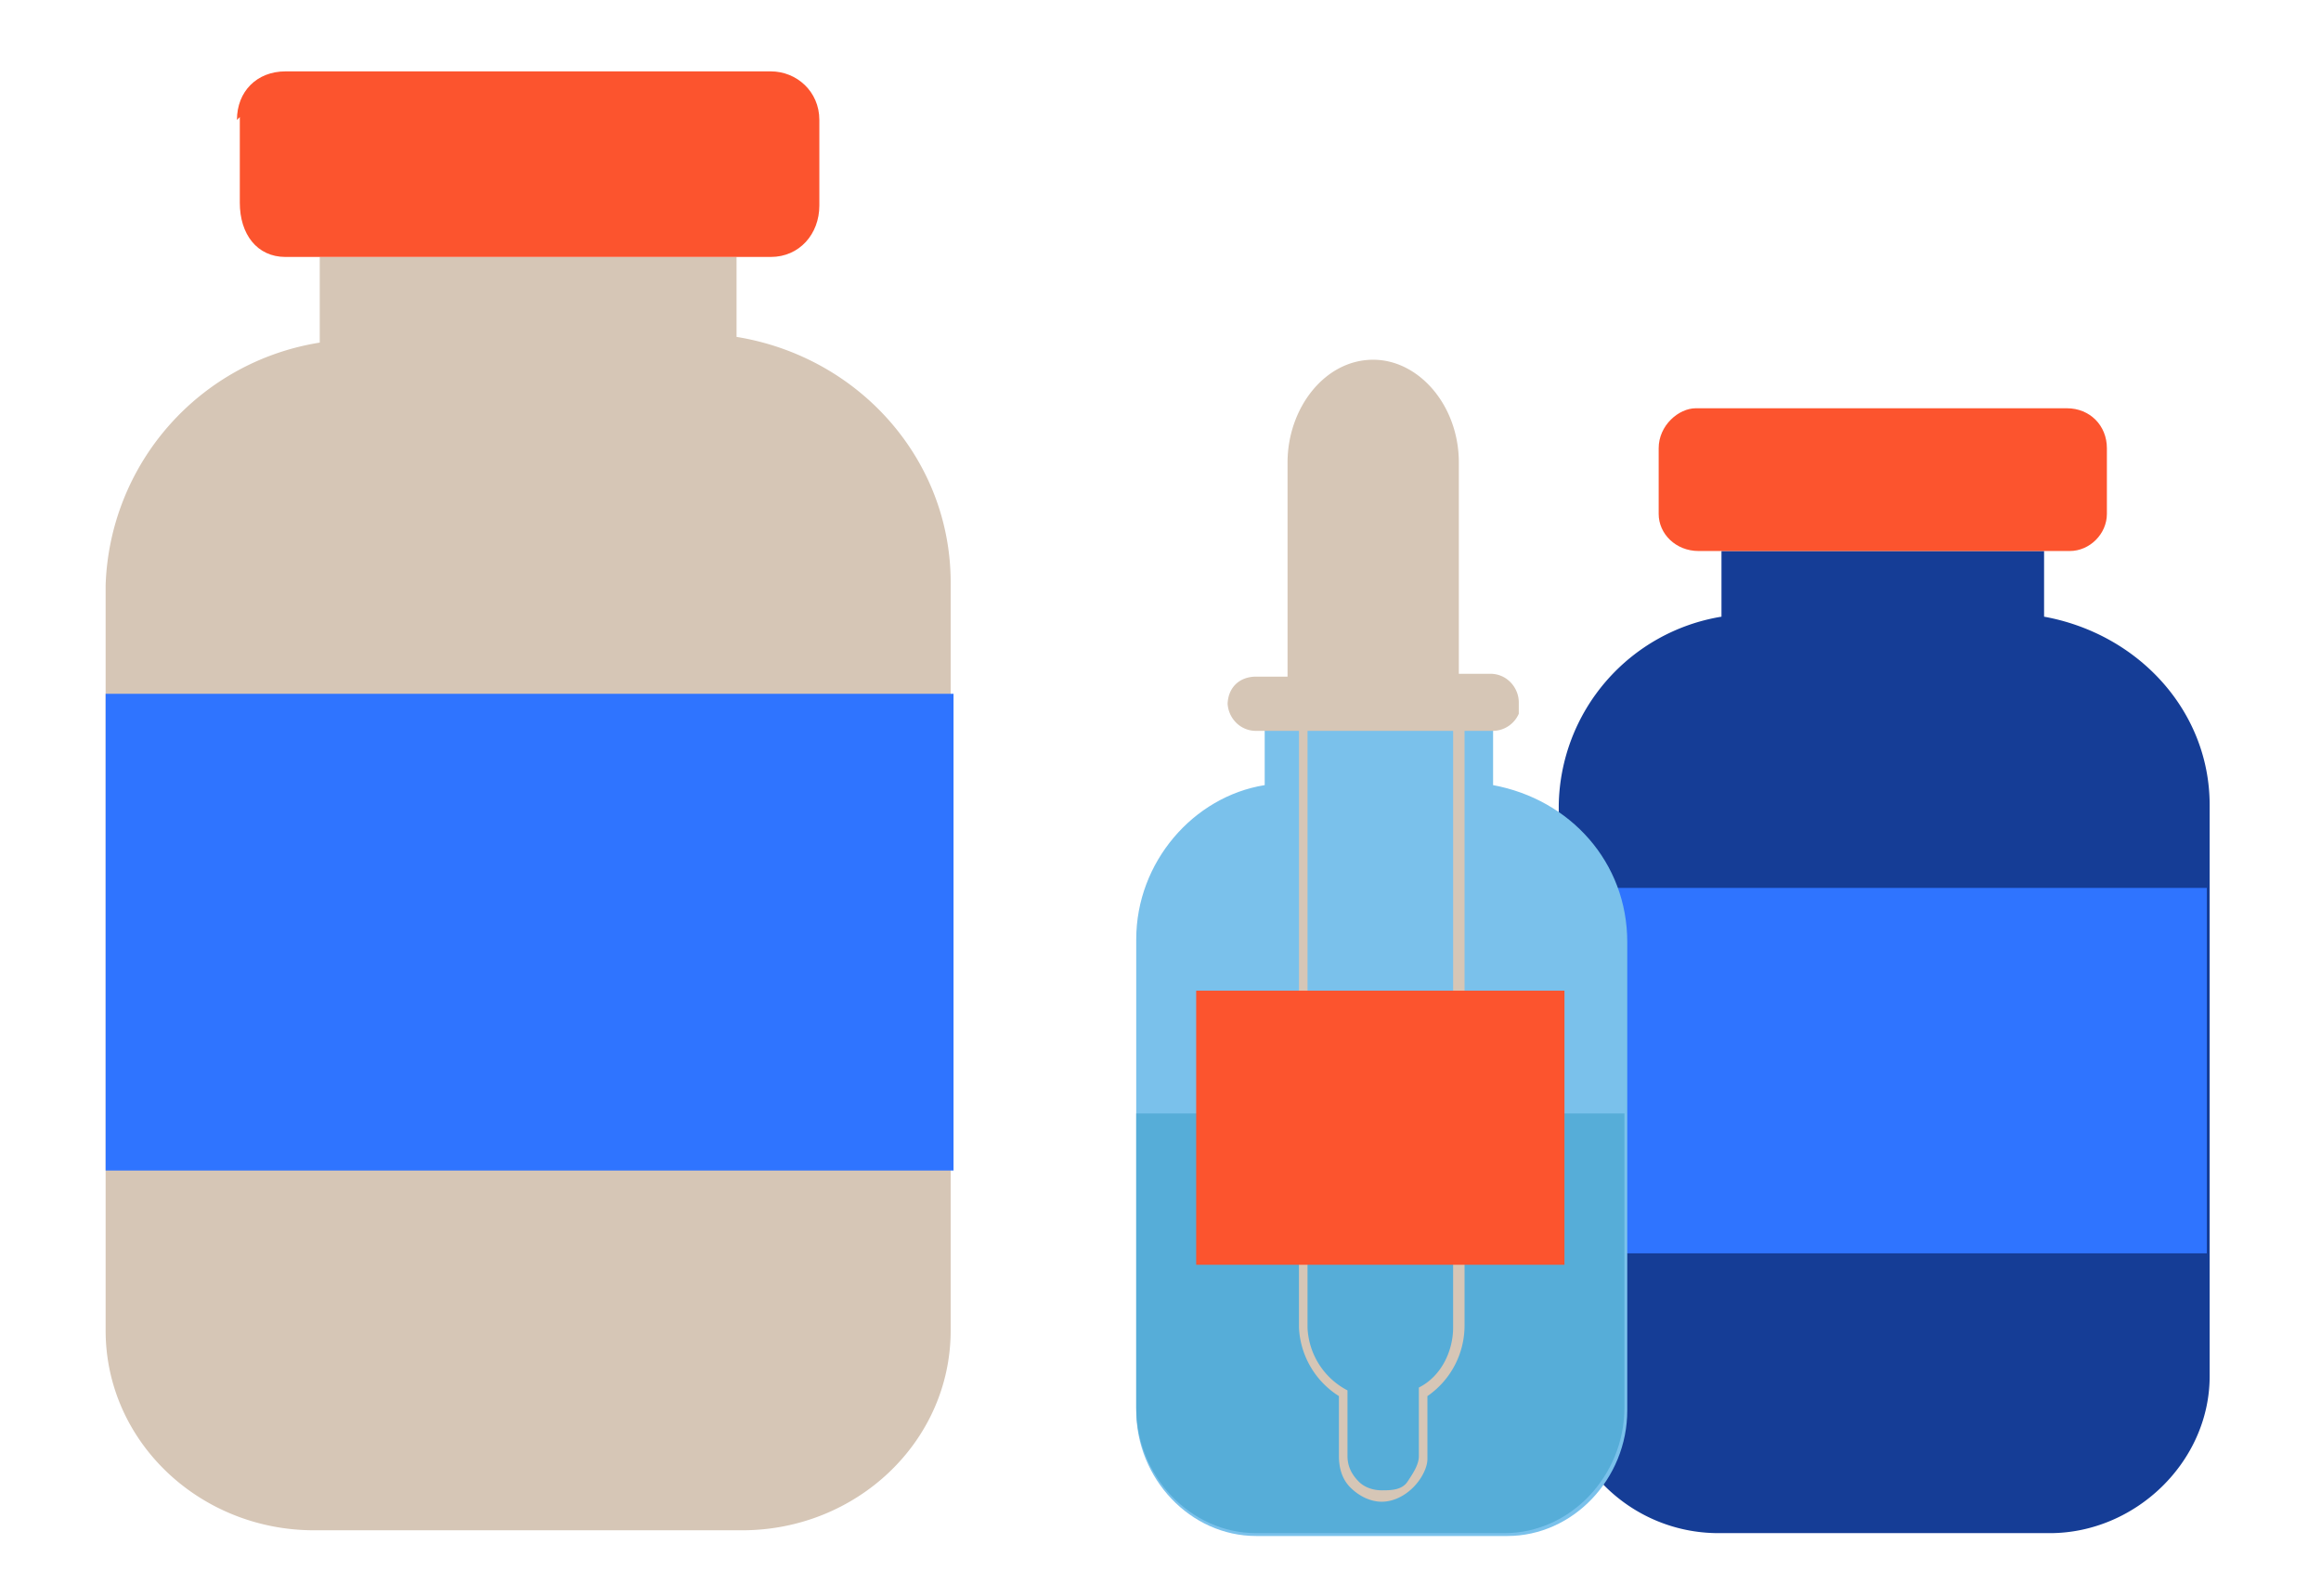
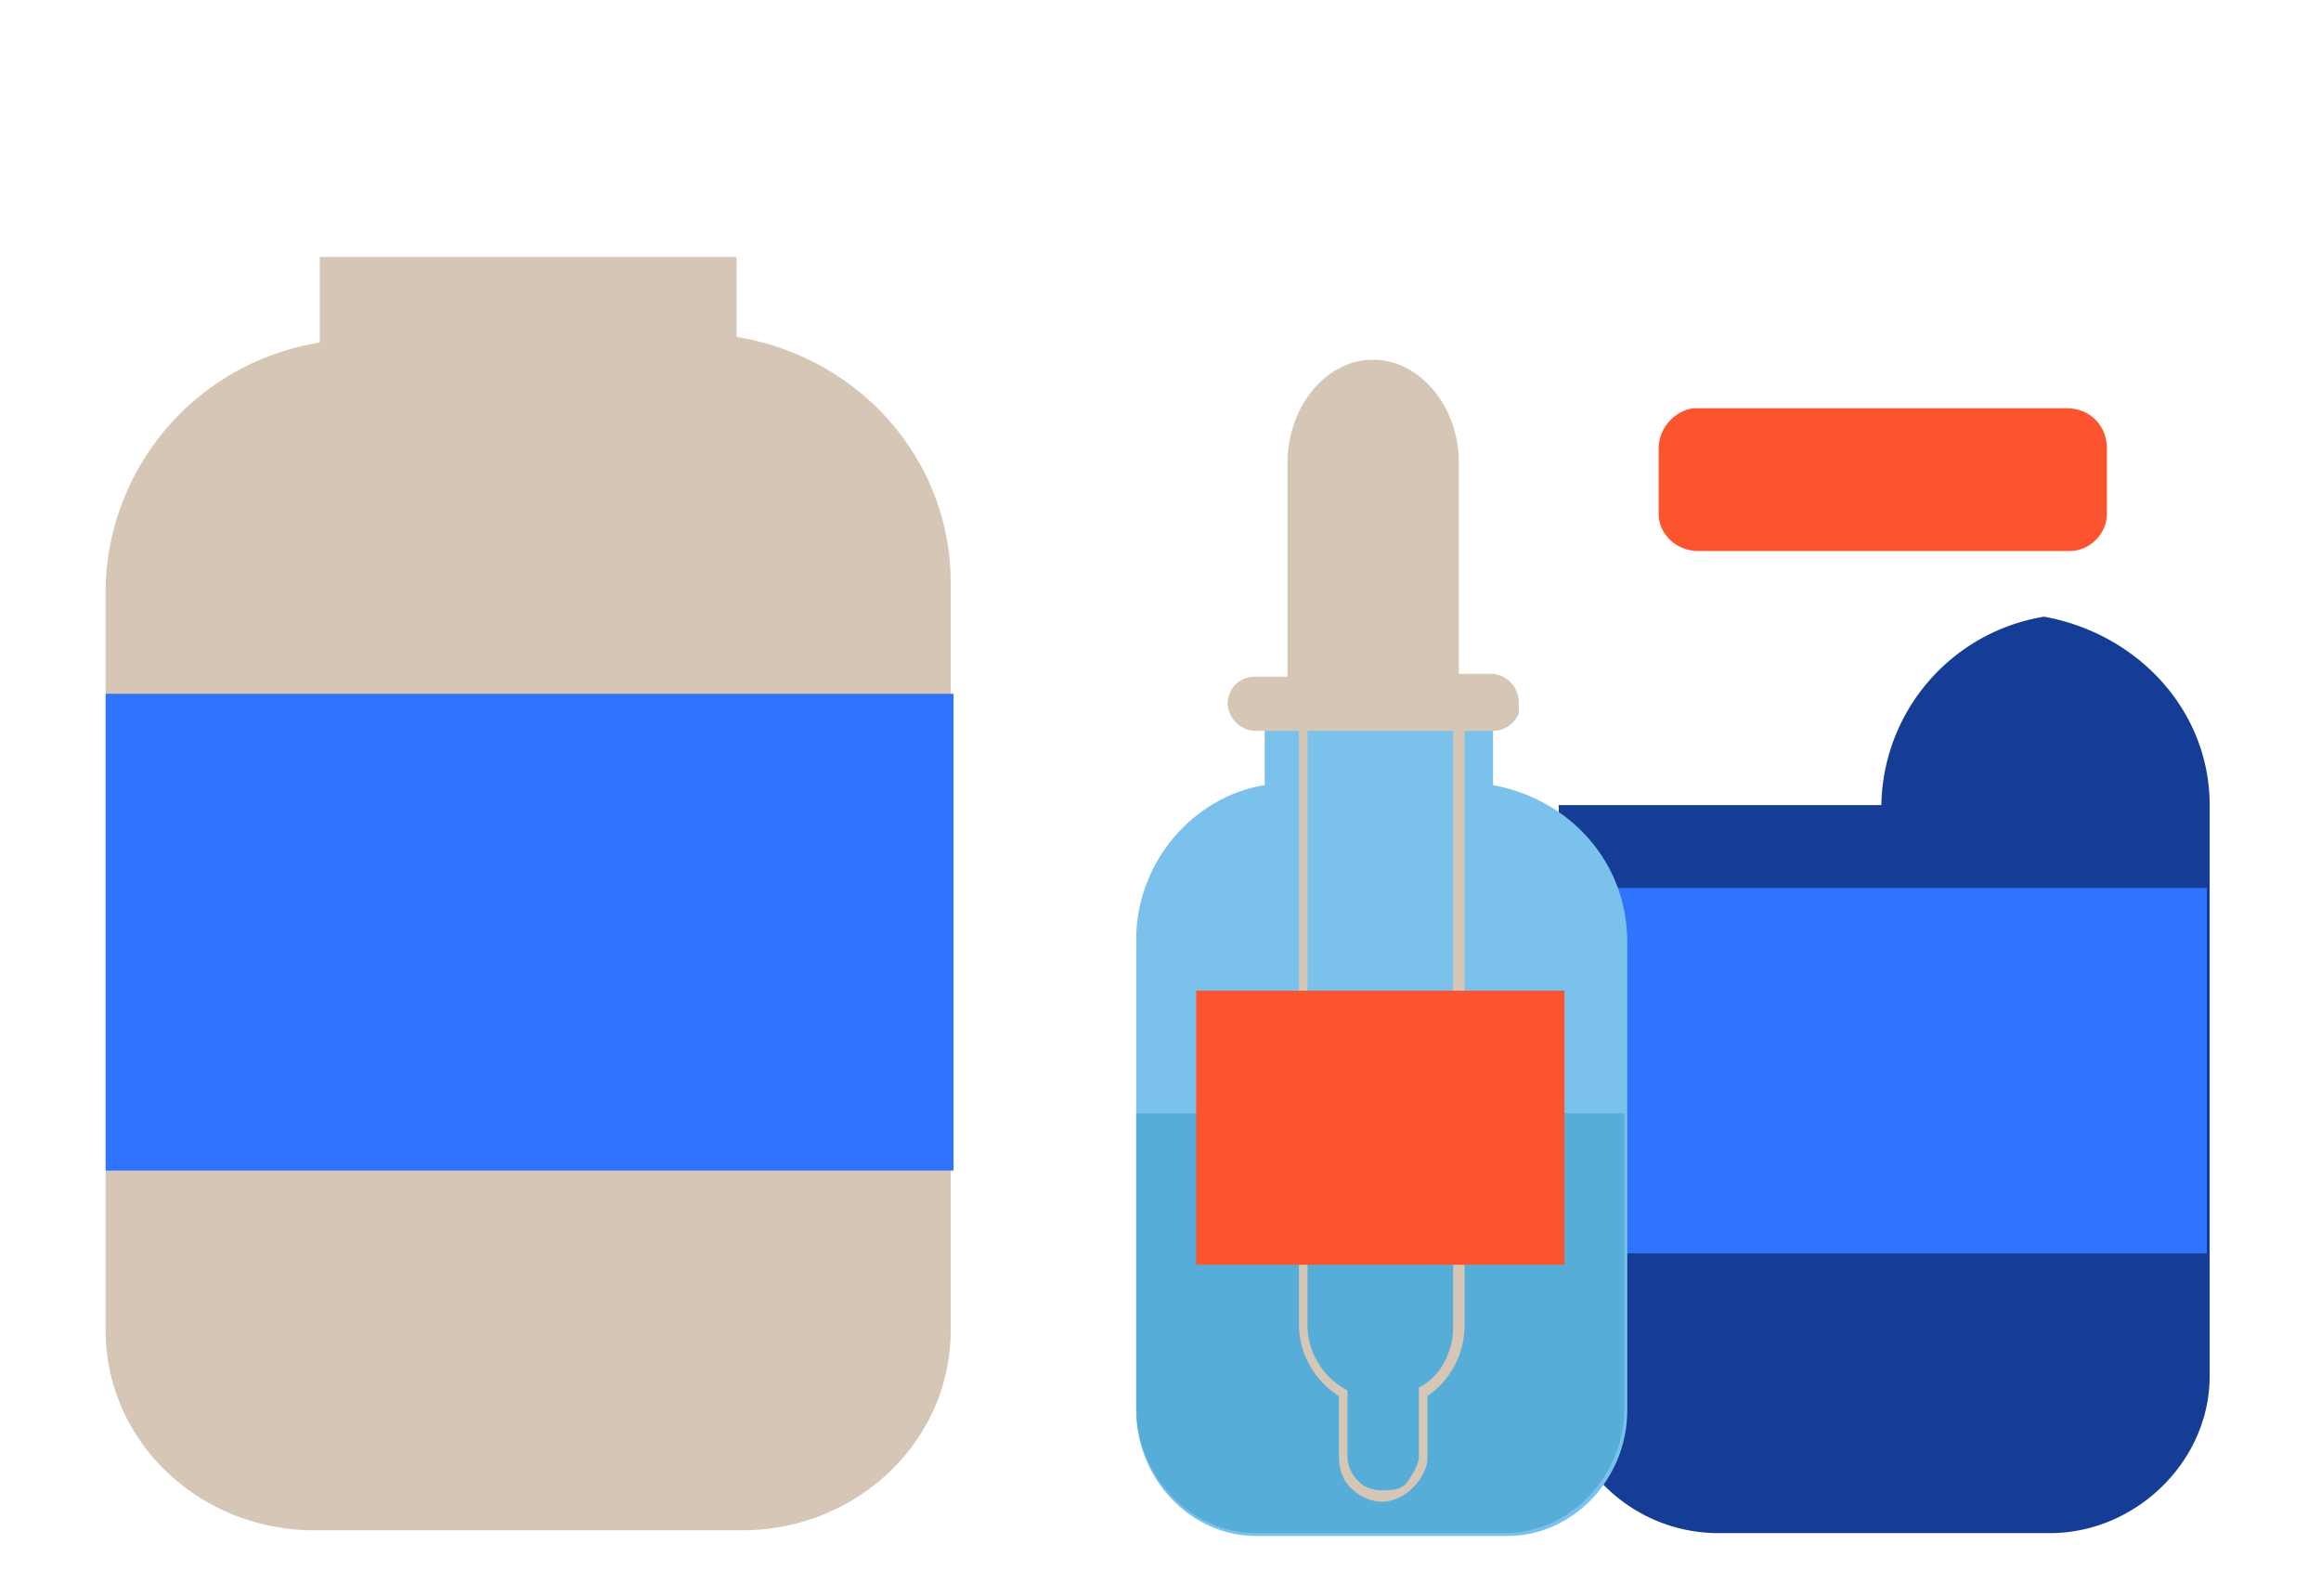
<svg xmlns="http://www.w3.org/2000/svg" id="Isolation_Mode" data-name="Isolation Mode" viewBox="0 0 81.3 55.9">
  <defs>
    <style>.cls-1{fill:#fc542e}.cls-1,.cls-5,.cls-6{stroke-width:0}.cls-5{fill:#d6c6b6}.cls-6{fill:#2f74ff}</style>
  </defs>
-   <path d="M54.6 28.2v20c0 3 2.5 5.5 5.6 5.5h11.6c3 0 5.6-2.5 5.6-5.5v-20c0-3.3-2.5-6-5.8-6.6v-2.3H60.3v2.3a6.8 6.8 0 0 0-5.7 6.6Z" style="fill:#153d96;stroke-width:0" />
+   <path d="M54.6 28.2v20c0 3 2.5 5.5 5.6 5.5h11.6c3 0 5.6-2.5 5.6-5.5v-20c0-3.3-2.5-6-5.8-6.6v-2.3v2.3a6.8 6.8 0 0 0-5.7 6.6Z" style="fill:#153d96;stroke-width:0" />
  <path class="cls-1" d="M58.1 15.7V18c0 .7.6 1.3 1.4 1.3h13c.7 0 1.3-.6 1.3-1.3v-2.3c0-.8-.6-1.4-1.4-1.4h-13c-.6 0-1.3.6-1.3 1.4Z" />
  <path class="cls-6" d="M54.5 31.1h22.8v12.8H54.5z" />
  <path class="cls-5" d="M3.7 20.4v26.2c0 3.9 3.3 7 7.3 7H26c4 0 7.3-3.1 7.3-7V20.4c0-4.3-3.2-7.9-7.5-8.6V9H11.2v3a8.9 8.9 0 0 0-7.5 8.5Z" />
-   <path class="cls-1" d="M8.4 4.1v3C8.4 8.2 9 9 10 9H27c1 0 1.7-.8 1.7-1.8v-3c0-1-.8-1.7-1.7-1.7H10c-1 0-1.7.7-1.7 1.7Z" />
  <path class="cls-6" d="M3.7 24.3h29.7V41H3.7z" />
  <path d="M44.3 27.5v-2h8v2C55 28 57 30.2 57 33v16.4c0 2.4-1.9 4.4-4.2 4.4H44c-2.3 0-4.2-2-4.2-4.4V32.9c0-2.7 2-5 4.5-5.4Z" style="fill:#7ac1eb;stroke-width:0" />
  <path class="cls-5" d="M43 24.6c0 .5.4 1 1 1h8.3a1 1 0 0 0 .9-.6v-.4c0-.5-.4-1-1-1h-1.1v-7.4c0-2-1.4-3.6-3-3.6-1.7 0-3 1.7-3 3.6v7.5H44c-.6 0-1 .4-1 1Z" />
  <path d="M39.8 39v10.3c0 2.4 1.9 4.4 4.2 4.4h8.7c2.3 0 4.2-2 4.2-4.4V39H39.8Z" style="fill:#56add8;stroke-width:0" />
  <path class="cls-5" d="M45.5 25.6v20.9a3 3 0 0 0 1.4 2.4V51c0 .4.1.8.4 1.1.3.3.7.5 1.1.5.4 0 .8-.2 1.1-.5.3-.3.5-.7.5-1v-2.2a3 3 0 0 0 1.3-2.5V25.5h-.4v21c0 .8-.4 1.7-1.2 2.1V51c0 .3-.2.6-.4.9s-.6.3-.9.3c-.3 0-.6-.1-.8-.3-.3-.3-.4-.6-.4-.9v-2.3a2.6 2.6 0 0 1-1.4-2.2v-21h-.3Z" />
  <path class="cls-1" d="M41.9 34.7h12.9v9.6H41.9z" />
</svg>